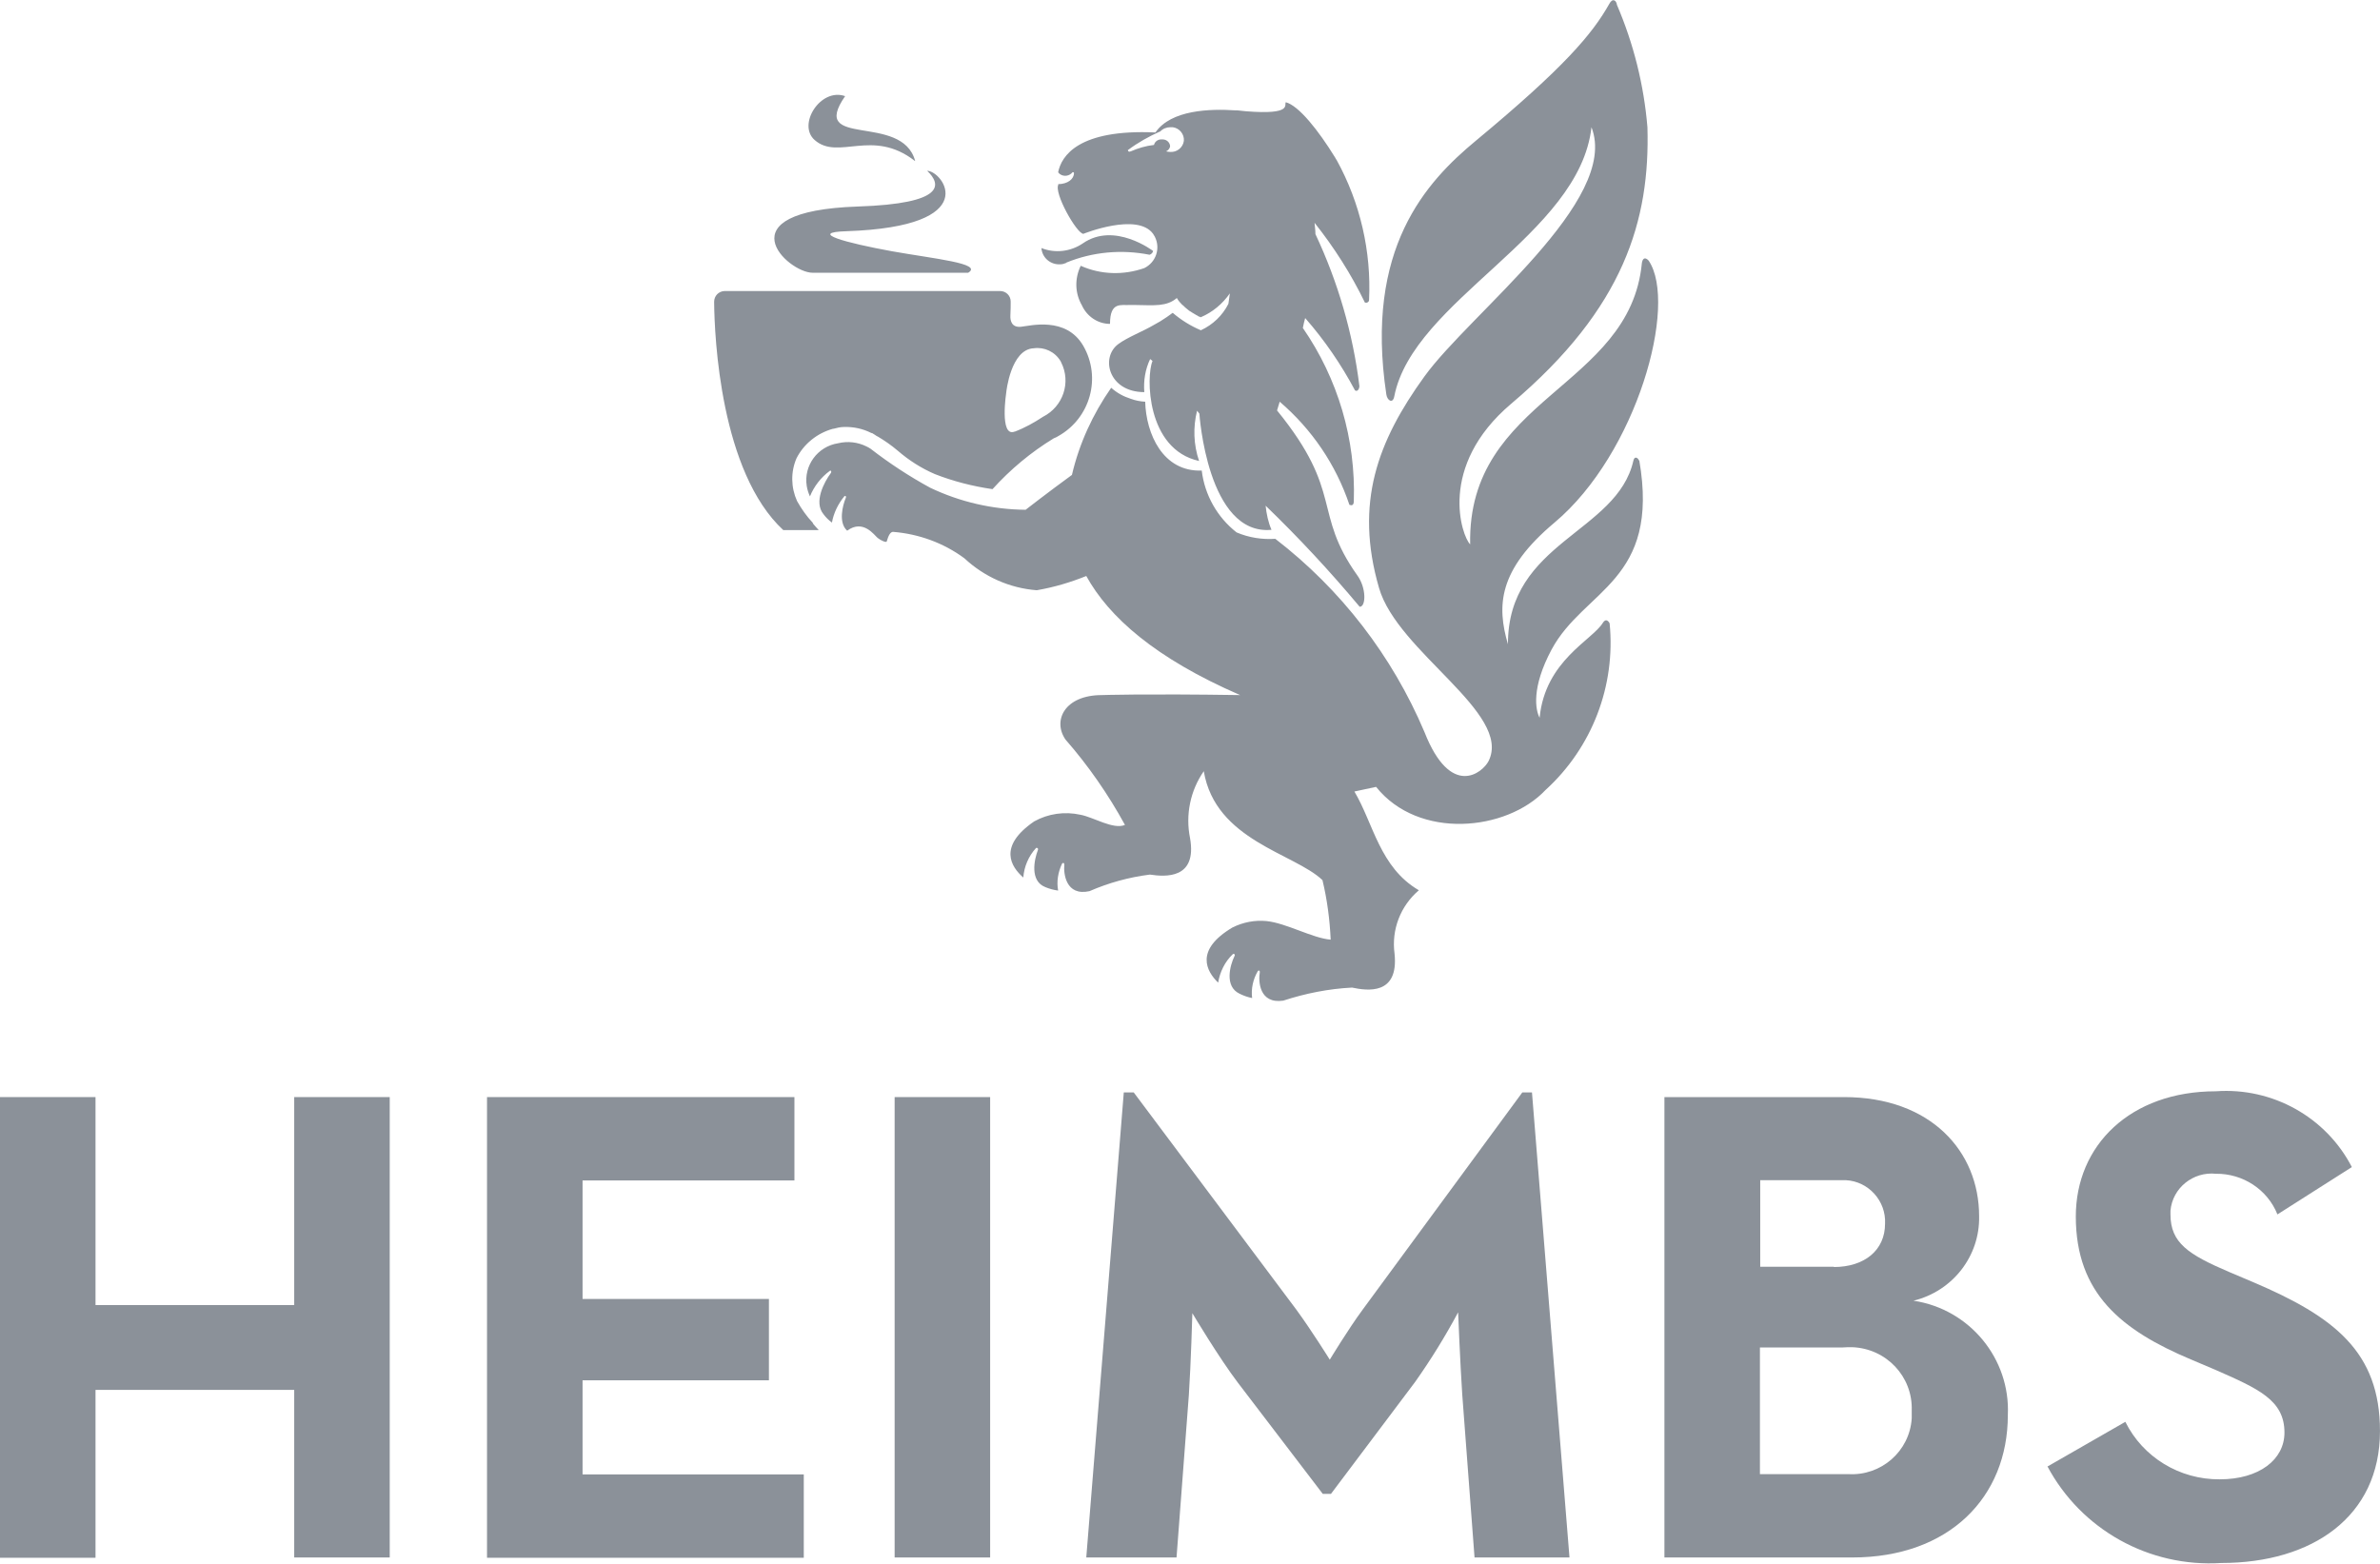
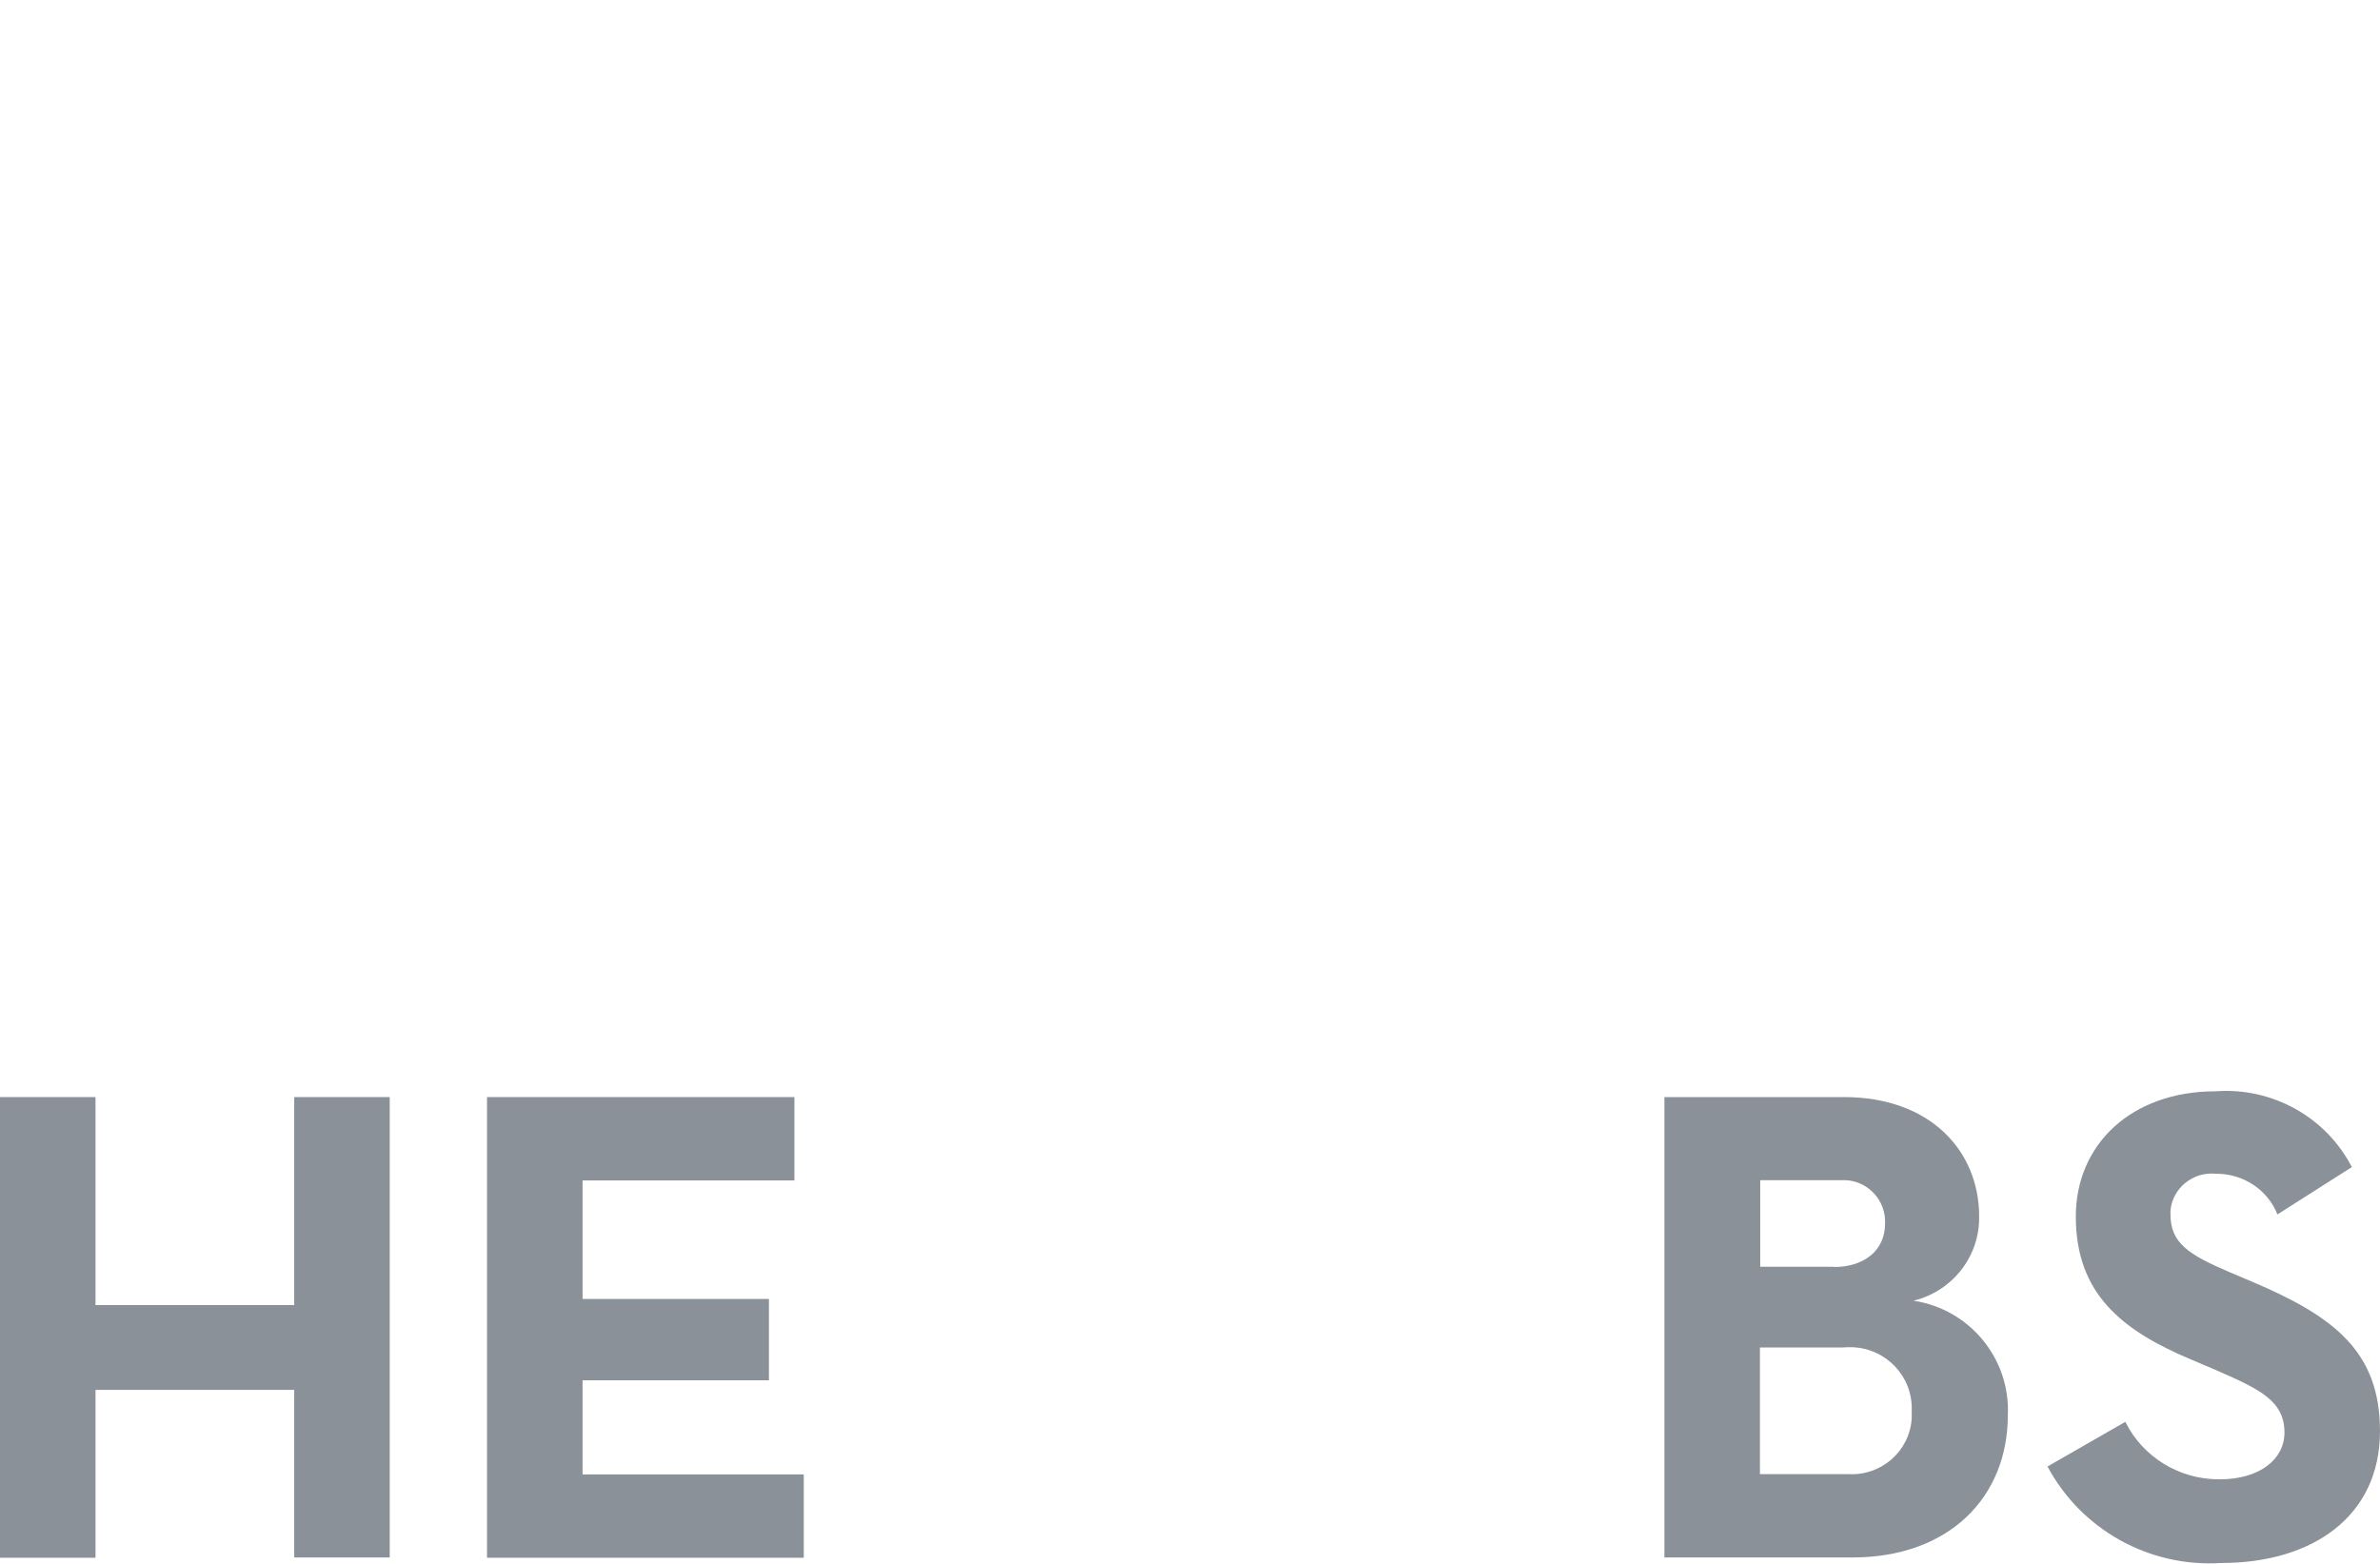
<svg xmlns="http://www.w3.org/2000/svg" width="105" height="69" viewBox="0 0 105 69" fill="none">
  <g clip-path="url(#clip0_3040_894)">
-     <path d="M37.84 9.112C41.745 8.984 41.525 8.125 40.904 7.536C41.59 7.536 43.451 9.996 37.349 10.201C35.617 10.253 37.31 10.714 39.353 11.086C41.215 11.419 43.387 11.624 42.714 12.034H35.85C34.751 12.034 31.816 9.317 37.84 9.112ZM46.67 8.125C47.11 8.125 47.381 7.895 47.381 7.638C47.381 7.587 47.343 7.6 47.317 7.6C47.187 7.767 46.942 7.805 46.774 7.69C46.735 7.664 46.709 7.638 46.683 7.6C46.825 6.882 47.575 5.69 50.975 5.844C51.66 4.845 53.38 4.793 54.517 4.87H54.595C54.724 4.883 54.854 4.896 54.97 4.909C57.051 5.075 56.638 4.614 56.728 4.511C57.297 4.665 58.15 5.729 58.9 6.946C58.926 6.998 58.952 7.036 58.977 7.074C60.012 8.958 60.503 11.099 60.4 13.239C60.4 13.303 60.335 13.367 60.257 13.354C60.245 13.354 60.231 13.354 60.219 13.354C59.611 12.098 58.861 10.919 57.995 9.83C58.008 9.996 58.034 10.163 58.034 10.33C59.029 12.444 59.689 14.713 59.973 17.032C59.973 17.148 59.895 17.301 59.779 17.224C59.172 16.084 58.435 15.007 57.581 14.033C57.543 14.174 57.504 14.328 57.478 14.469C59.029 16.712 59.818 19.39 59.727 22.107C59.727 22.3 59.637 22.312 59.533 22.274C58.939 20.505 57.879 18.942 56.457 17.724C56.418 17.852 56.379 17.981 56.34 18.109C59.301 21.748 57.892 22.594 59.883 25.388C60.283 25.939 60.27 26.772 59.986 26.772C58.68 25.209 57.297 23.722 55.836 22.312C55.875 22.684 55.952 23.043 56.095 23.376C53.263 23.645 52.914 18.25 52.914 18.25L52.811 18.122C52.63 18.852 52.656 19.621 52.901 20.339C50.562 19.826 50.562 16.584 50.846 15.93C50.807 15.879 50.755 15.866 50.742 15.84C50.523 16.302 50.445 16.802 50.484 17.301C48.907 17.301 48.532 15.764 49.346 15.174C49.747 14.879 50.419 14.623 50.898 14.341C51.092 14.239 51.285 14.123 51.467 13.995L51.505 13.969L51.647 13.867L51.699 13.828L51.738 13.803C52.113 14.123 52.526 14.379 52.979 14.572C53.509 14.328 53.936 13.918 54.194 13.405L54.259 12.944C53.936 13.405 53.496 13.777 52.979 13.995H52.953L52.927 13.969H52.889L52.837 13.931L52.785 13.905L52.721 13.867L52.656 13.828C52.656 13.828 52.565 13.777 52.514 13.739C52.488 13.726 52.462 13.713 52.436 13.687C52.41 13.662 52.384 13.649 52.358 13.623C52.333 13.598 52.307 13.585 52.281 13.559L52.203 13.482C52.203 13.482 52.178 13.457 52.165 13.457C52.074 13.367 51.984 13.264 51.919 13.149C51.467 13.534 50.936 13.47 50.083 13.457C50.006 13.457 49.928 13.457 49.85 13.457C49.463 13.482 48.971 13.29 48.971 14.29C48.428 14.29 47.95 13.957 47.73 13.47C47.42 12.931 47.407 12.29 47.679 11.727C48.571 12.124 49.566 12.149 50.484 11.829C51.001 11.573 51.208 10.958 50.949 10.445C50.923 10.407 50.898 10.355 50.872 10.317C50.174 9.356 47.795 10.317 47.795 10.317C47.498 10.304 46.476 8.497 46.696 8.138L46.67 8.125ZM49.76 6.6C49.76 6.677 49.799 6.716 49.889 6.677C50.212 6.536 50.562 6.434 50.911 6.395C50.949 6.241 51.092 6.139 51.26 6.152C51.441 6.139 51.596 6.254 51.622 6.434C51.622 6.536 51.544 6.639 51.441 6.677C51.492 6.69 51.557 6.703 51.622 6.703C51.919 6.728 52.19 6.511 52.229 6.216C52.255 5.921 52.035 5.652 51.738 5.613C51.699 5.613 51.66 5.613 51.635 5.613C51.467 5.613 51.298 5.678 51.182 5.806H51.169C50.678 6.024 50.2 6.293 49.773 6.613M47.045 11.586C48.209 11.111 49.476 10.996 50.717 11.24C50.794 11.214 50.859 11.15 50.872 11.073C50.872 11.073 49.165 9.766 47.769 10.74C47.239 11.099 46.554 11.188 45.946 10.945C45.972 11.368 46.347 11.688 46.774 11.662C46.864 11.662 46.955 11.637 47.045 11.598M40.374 7.1C39.793 4.947 35.656 6.587 37.285 4.242C36.199 3.858 35.164 5.498 35.94 6.177C36.987 7.1 38.487 5.639 40.361 7.1M72.306 20.326C72.293 20.223 72.112 20.082 72.061 20.326C71.337 23.517 66.514 23.901 66.527 28.425C66.036 26.747 66.075 25.157 68.583 23.056C72.216 20.006 74.038 13.418 72.733 11.496C72.552 11.304 72.461 11.432 72.435 11.611C71.905 17.135 64.73 17.532 64.86 24.017C64.498 23.671 63.399 20.582 66.67 17.814C71.673 13.585 72.797 9.689 72.681 5.613C72.526 3.755 72.073 1.935 71.337 0.218C71.311 0.013 71.143 -0.102 71 0.167C70.251 1.5 69.01 2.973 65.118 6.203C62.92 8.023 60.193 10.958 61.162 17.404C61.201 17.673 61.447 17.827 61.511 17.494C62.339 13.239 69.682 10.381 70.212 5.613C71.479 8.856 64.86 13.816 62.843 16.609C60.775 19.467 59.753 22.197 60.839 25.939C61.654 28.771 66.721 31.463 65.674 33.577C65.416 34.09 64.007 35.256 62.843 32.296C61.421 28.938 59.158 26.003 56.263 23.773C55.681 23.812 55.099 23.722 54.556 23.491C53.703 22.825 53.147 21.838 53.018 20.762C51.298 20.826 50.562 19.134 50.523 17.724C50.303 17.712 50.096 17.673 49.889 17.596C49.566 17.494 49.282 17.34 49.023 17.109C48.209 18.275 47.614 19.57 47.291 20.954C46.218 21.736 45.248 22.492 45.248 22.492C43.787 22.479 42.352 22.146 41.034 21.518C40.116 21.018 39.237 20.441 38.409 19.8C38.345 19.762 38.293 19.724 38.228 19.698C37.84 19.506 37.401 19.454 36.974 19.557C36.069 19.698 35.449 20.544 35.591 21.441C35.617 21.608 35.669 21.761 35.733 21.902C35.914 21.454 36.224 21.056 36.612 20.774C36.651 20.736 36.703 20.813 36.651 20.877C36.367 21.262 35.888 22.146 36.328 22.684C36.431 22.825 36.561 22.953 36.703 23.056C36.78 22.633 36.974 22.235 37.246 21.902C37.297 21.851 37.349 21.902 37.31 21.979C37.181 22.287 36.974 23.056 37.375 23.415C38.086 22.889 38.577 23.62 38.72 23.735C38.862 23.85 39.107 23.953 39.12 23.889C39.198 23.62 39.276 23.479 39.392 23.466C40.529 23.555 41.628 23.953 42.546 24.632C43.425 25.452 44.55 25.952 45.739 26.042C46.489 25.914 47.226 25.696 47.924 25.414C48.92 27.221 50.962 29.041 54.711 30.668C50.445 30.604 48.609 30.668 48.609 30.668C46.98 30.668 46.425 31.783 47.006 32.629C48.015 33.782 48.894 35.051 49.631 36.397C49.114 36.615 48.234 36.051 47.666 35.948C46.968 35.794 46.244 35.897 45.623 36.243C44.02 37.345 44.602 38.242 45.145 38.717C45.184 38.23 45.377 37.781 45.701 37.422C45.739 37.384 45.817 37.422 45.791 37.499C45.623 37.935 45.429 38.87 46.114 39.139C46.295 39.216 46.489 39.268 46.683 39.293C46.606 38.896 46.683 38.473 46.851 38.114C46.89 38.05 46.955 38.063 46.955 38.153C46.916 38.537 47.019 39.55 48.066 39.319C48.92 38.947 49.812 38.704 50.73 38.588C51.415 38.691 52.824 38.793 52.501 36.974C52.294 35.948 52.514 34.885 53.108 34.026C53.625 37.089 57.09 37.64 58.344 38.832C58.551 39.691 58.667 40.575 58.706 41.459C57.904 41.395 56.754 40.729 55.875 40.639C55.358 40.588 54.841 40.69 54.375 40.921C52.695 41.92 53.225 42.856 53.742 43.356C53.819 42.882 54.039 42.433 54.388 42.1C54.427 42.062 54.505 42.1 54.466 42.177C54.259 42.6 54.013 43.522 54.685 43.843C54.867 43.933 55.047 43.997 55.241 44.035C55.19 43.625 55.28 43.215 55.487 42.856C55.526 42.792 55.59 42.818 55.578 42.907C55.513 43.292 55.552 44.304 56.612 44.15C57.594 43.83 58.616 43.625 59.65 43.574C60.322 43.715 61.718 43.92 61.524 42.074C61.382 41.023 61.783 39.972 62.597 39.28C60.865 38.268 60.593 36.333 59.753 34.923L60.71 34.718C62.584 37.063 66.463 36.679 68.182 34.859C70.238 32.988 71.285 30.258 71.013 27.503C71.013 27.503 70.884 27.221 70.716 27.477C70.251 28.246 68.169 29.143 67.924 31.668C67.743 31.335 67.549 30.348 68.454 28.656C69.889 25.991 73.25 25.657 72.319 20.3M35.862 23.094C35.94 23.197 36.031 23.286 36.121 23.389H34.557C31.79 20.826 31.519 14.905 31.506 13.316C31.506 13.059 31.7 12.854 31.958 12.841C31.958 12.841 31.958 12.841 31.971 12.841H44.123C44.382 12.841 44.589 13.047 44.589 13.303C44.589 13.47 44.589 13.675 44.576 13.918C44.563 14.162 44.641 14.456 45.041 14.418C45.442 14.379 47.032 13.944 47.795 15.264C48.596 16.661 48.105 18.442 46.696 19.237C46.631 19.275 46.567 19.314 46.489 19.339C45.481 19.954 44.576 20.71 43.787 21.582C42.908 21.454 42.055 21.236 41.24 20.916C40.646 20.659 40.103 20.313 39.612 19.89C39.327 19.647 39.03 19.442 38.707 19.249H38.694C38.629 19.198 38.551 19.16 38.474 19.108H38.448C38.073 18.916 37.66 18.826 37.233 18.839C37.078 18.839 36.923 18.878 36.78 18.916H36.755C36.056 19.108 35.462 19.583 35.139 20.223C34.88 20.826 34.893 21.505 35.164 22.107C35.358 22.453 35.591 22.787 35.862 23.069M44.77 19.044C45.209 18.878 45.623 18.647 46.011 18.391C46.903 17.942 47.265 16.866 46.812 15.981C46.812 15.969 46.8 15.956 46.787 15.93C46.541 15.52 46.075 15.302 45.61 15.366C44.589 15.405 44.395 17.301 44.395 17.301C44.395 17.301 44.085 19.301 44.757 19.044" fill="#8B9199" />
    <path d="M0 48.405H4.214V57.581H12.98V48.405H17.194V68.718H12.98V61.324H4.214V68.731H0V48.418V48.405Z" fill="#8B9199" />
    <path d="M21.486 48.405H35.048V52.083H25.701V57.312H33.923V60.901H25.701V65.053H35.461V68.731H21.486V48.405Z" fill="#8B9199" />
-     <path d="M39.469 48.405H43.683V68.718H39.469V48.405Z" fill="#8B9199" />
-     <path d="M49.592 48.2H50.018L57.193 57.786C57.852 58.684 58.667 59.991 58.667 59.991C58.667 59.991 59.481 58.645 60.115 57.786L67.16 48.2H67.587L69.242 68.718H65.053L64.51 61.516C64.42 60.17 64.329 57.902 64.329 57.902C63.76 58.965 63.127 59.991 62.429 60.977L58.719 65.912H58.357L54.62 61.016C53.78 59.914 52.604 57.94 52.604 57.94C52.604 57.94 52.539 60.209 52.449 61.554L51.906 68.718H47.924L49.579 48.2H49.592Z" fill="#8B9199" />
    <path d="M73.43 48.405H81.355C85.181 48.405 87.314 50.802 87.314 53.66C87.353 55.416 86.151 56.966 84.418 57.389C86.9 57.761 88.698 59.952 88.581 62.438C88.581 66.053 85.996 68.718 81.716 68.718H73.43V48.405ZM80.902 55.903C82.259 55.903 83.164 55.159 83.164 53.993C83.216 52.993 82.44 52.122 81.432 52.071C81.329 52.071 81.225 52.071 81.122 52.071H77.657V55.89H80.915L80.902 55.903ZM81.535 65.04C82.996 65.13 84.25 64.028 84.341 62.58C84.341 62.464 84.341 62.349 84.341 62.233C84.392 60.734 83.216 59.491 81.704 59.44C81.561 59.44 81.432 59.44 81.29 59.452H77.644V65.04H81.535Z" fill="#8B9199" />
    <path d="M90.326 64.707L93.765 62.733C94.541 64.296 96.157 65.283 97.928 65.27C99.673 65.27 100.785 64.399 100.785 63.207C100.785 61.772 99.634 61.272 97.708 60.426L96.648 59.977C93.61 58.696 91.58 57.081 91.58 53.672C91.58 50.532 93.985 48.149 97.76 48.149C100.255 47.969 102.621 49.289 103.758 51.493L100.475 53.582C100.035 52.48 98.949 51.775 97.76 51.788C96.751 51.686 95.846 52.416 95.756 53.416C95.756 53.467 95.756 53.531 95.756 53.582C95.756 54.838 96.544 55.351 98.341 56.12L99.401 56.569C102.983 58.094 104.999 59.644 104.999 63.143C104.999 66.911 102.013 68.961 98.005 68.961C94.812 69.166 91.813 67.487 90.326 64.694" fill="#8B9199" />
  </g>
  <defs>
    <clipPath id="clip0_3040_894">
      <rect width="105" height="69" fill="white" />
    </clipPath>
  </defs>
</svg>